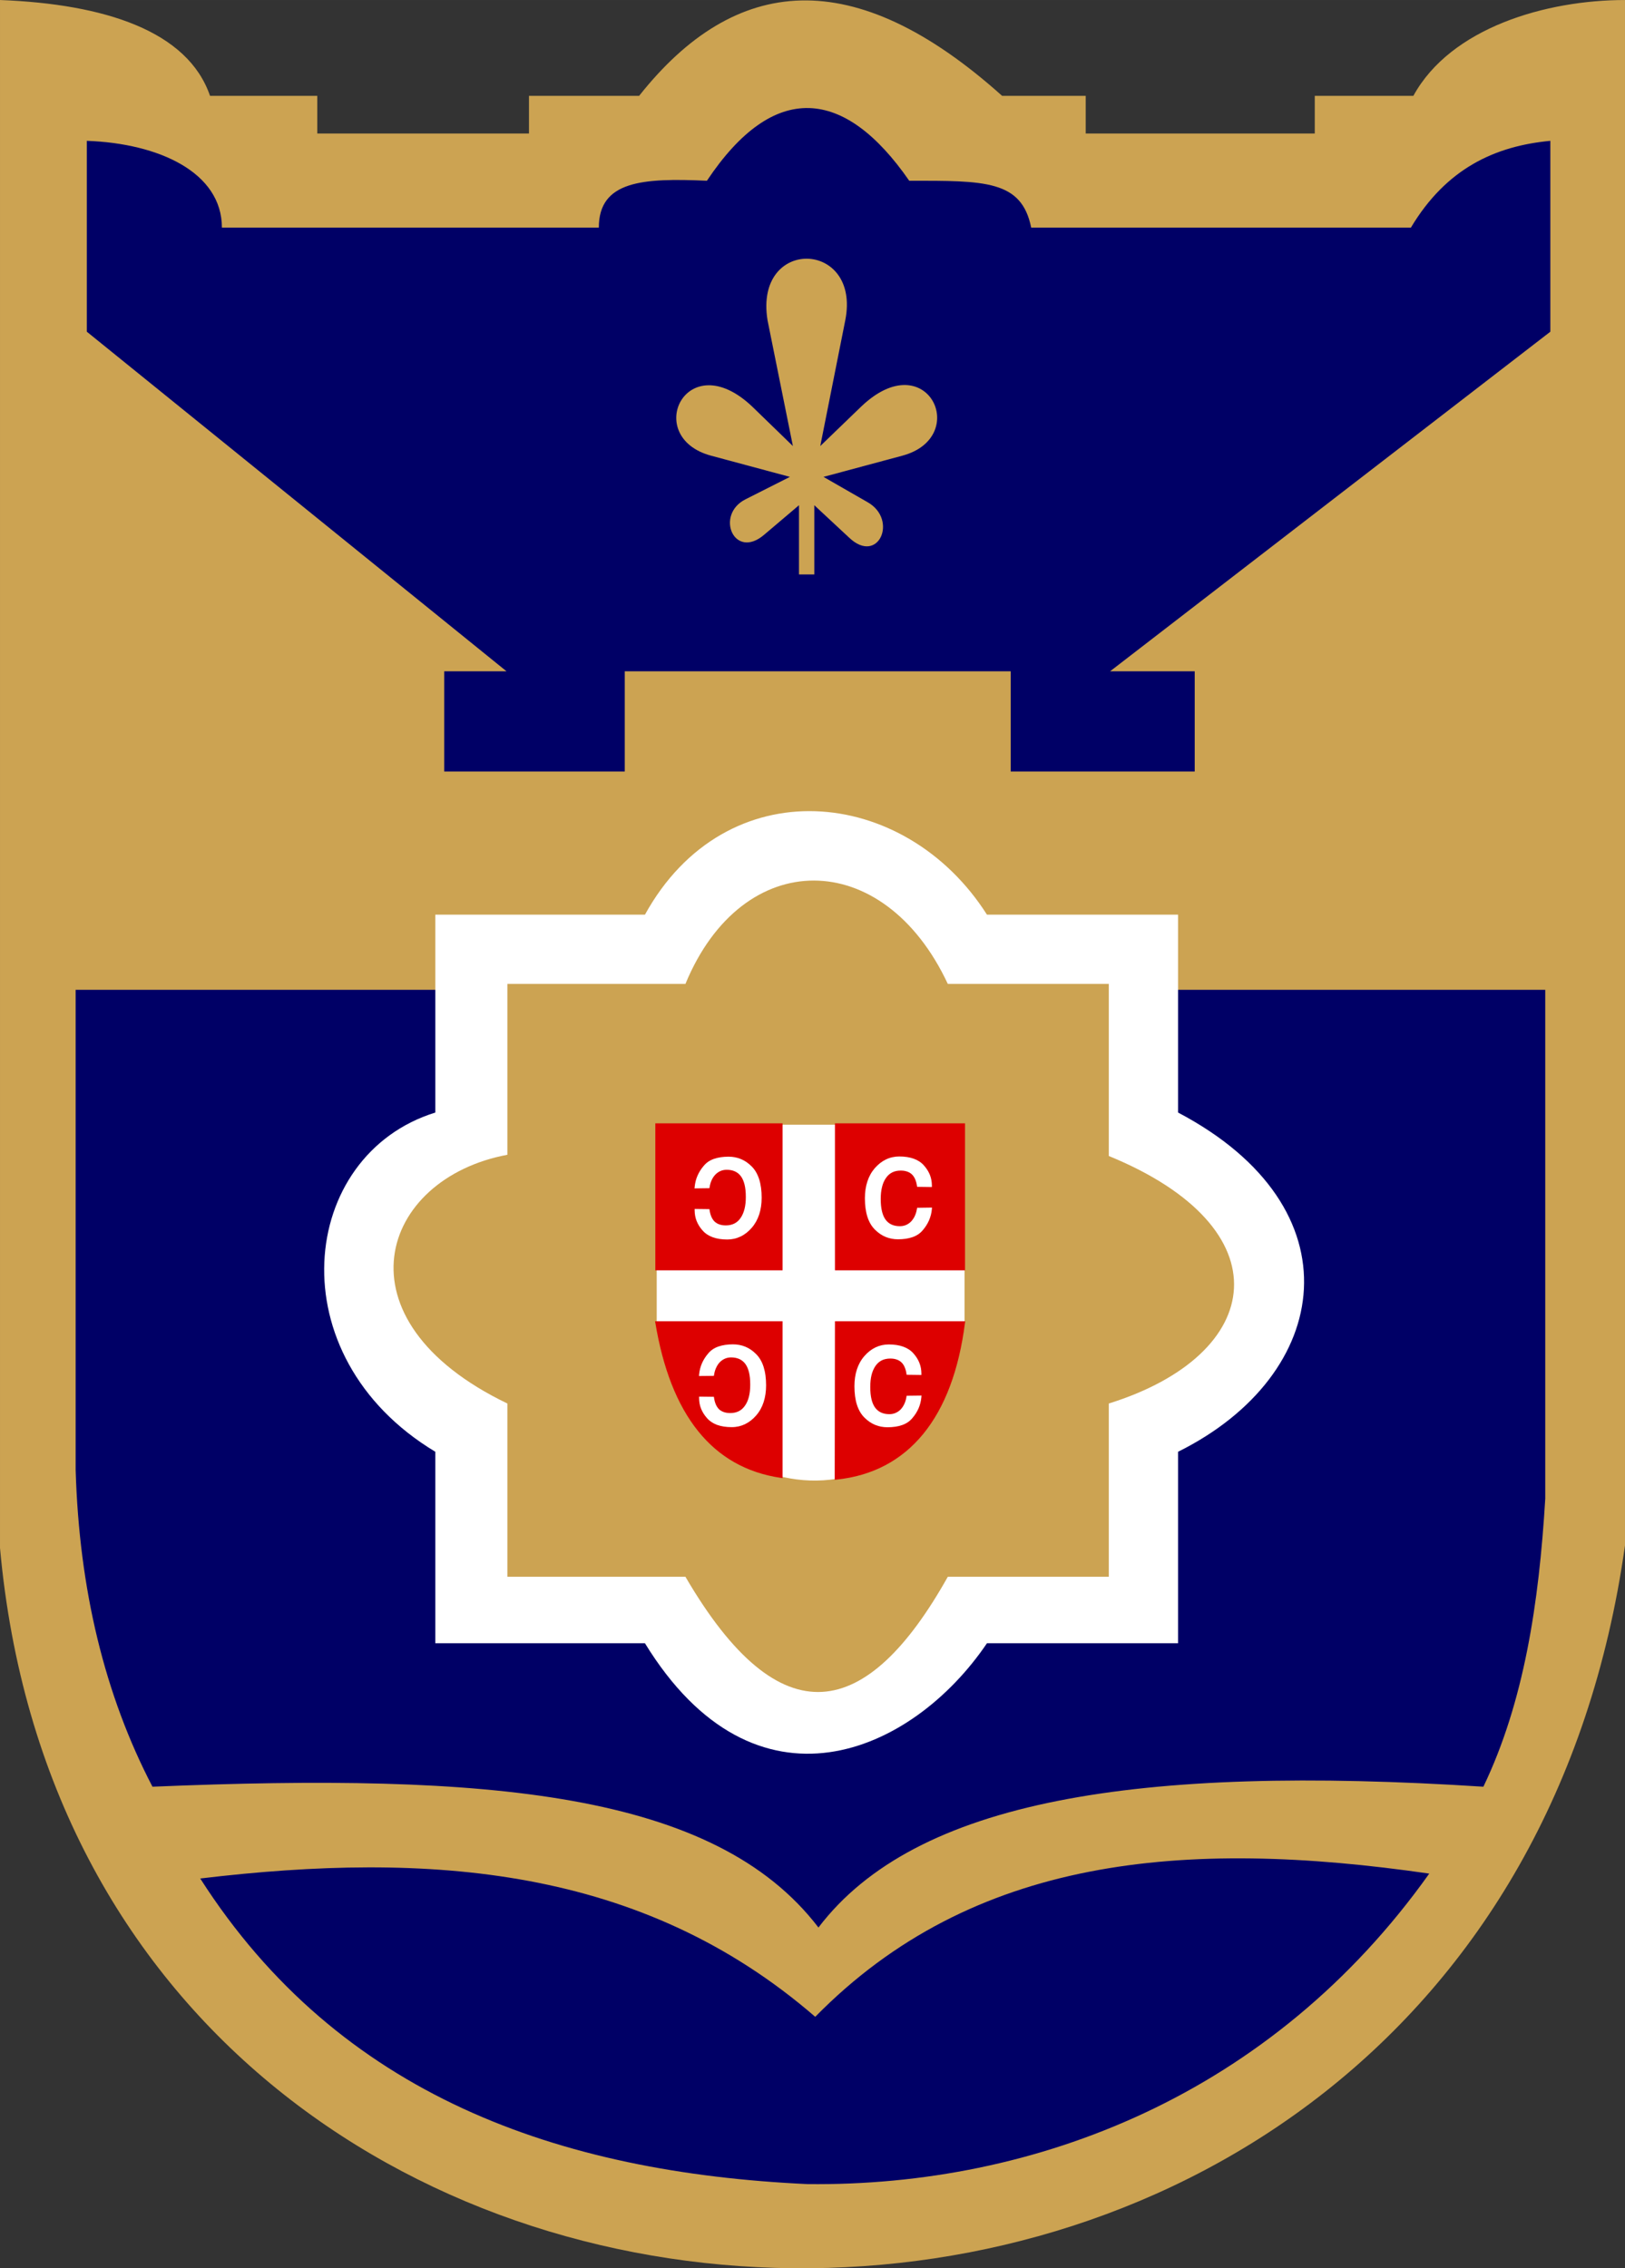
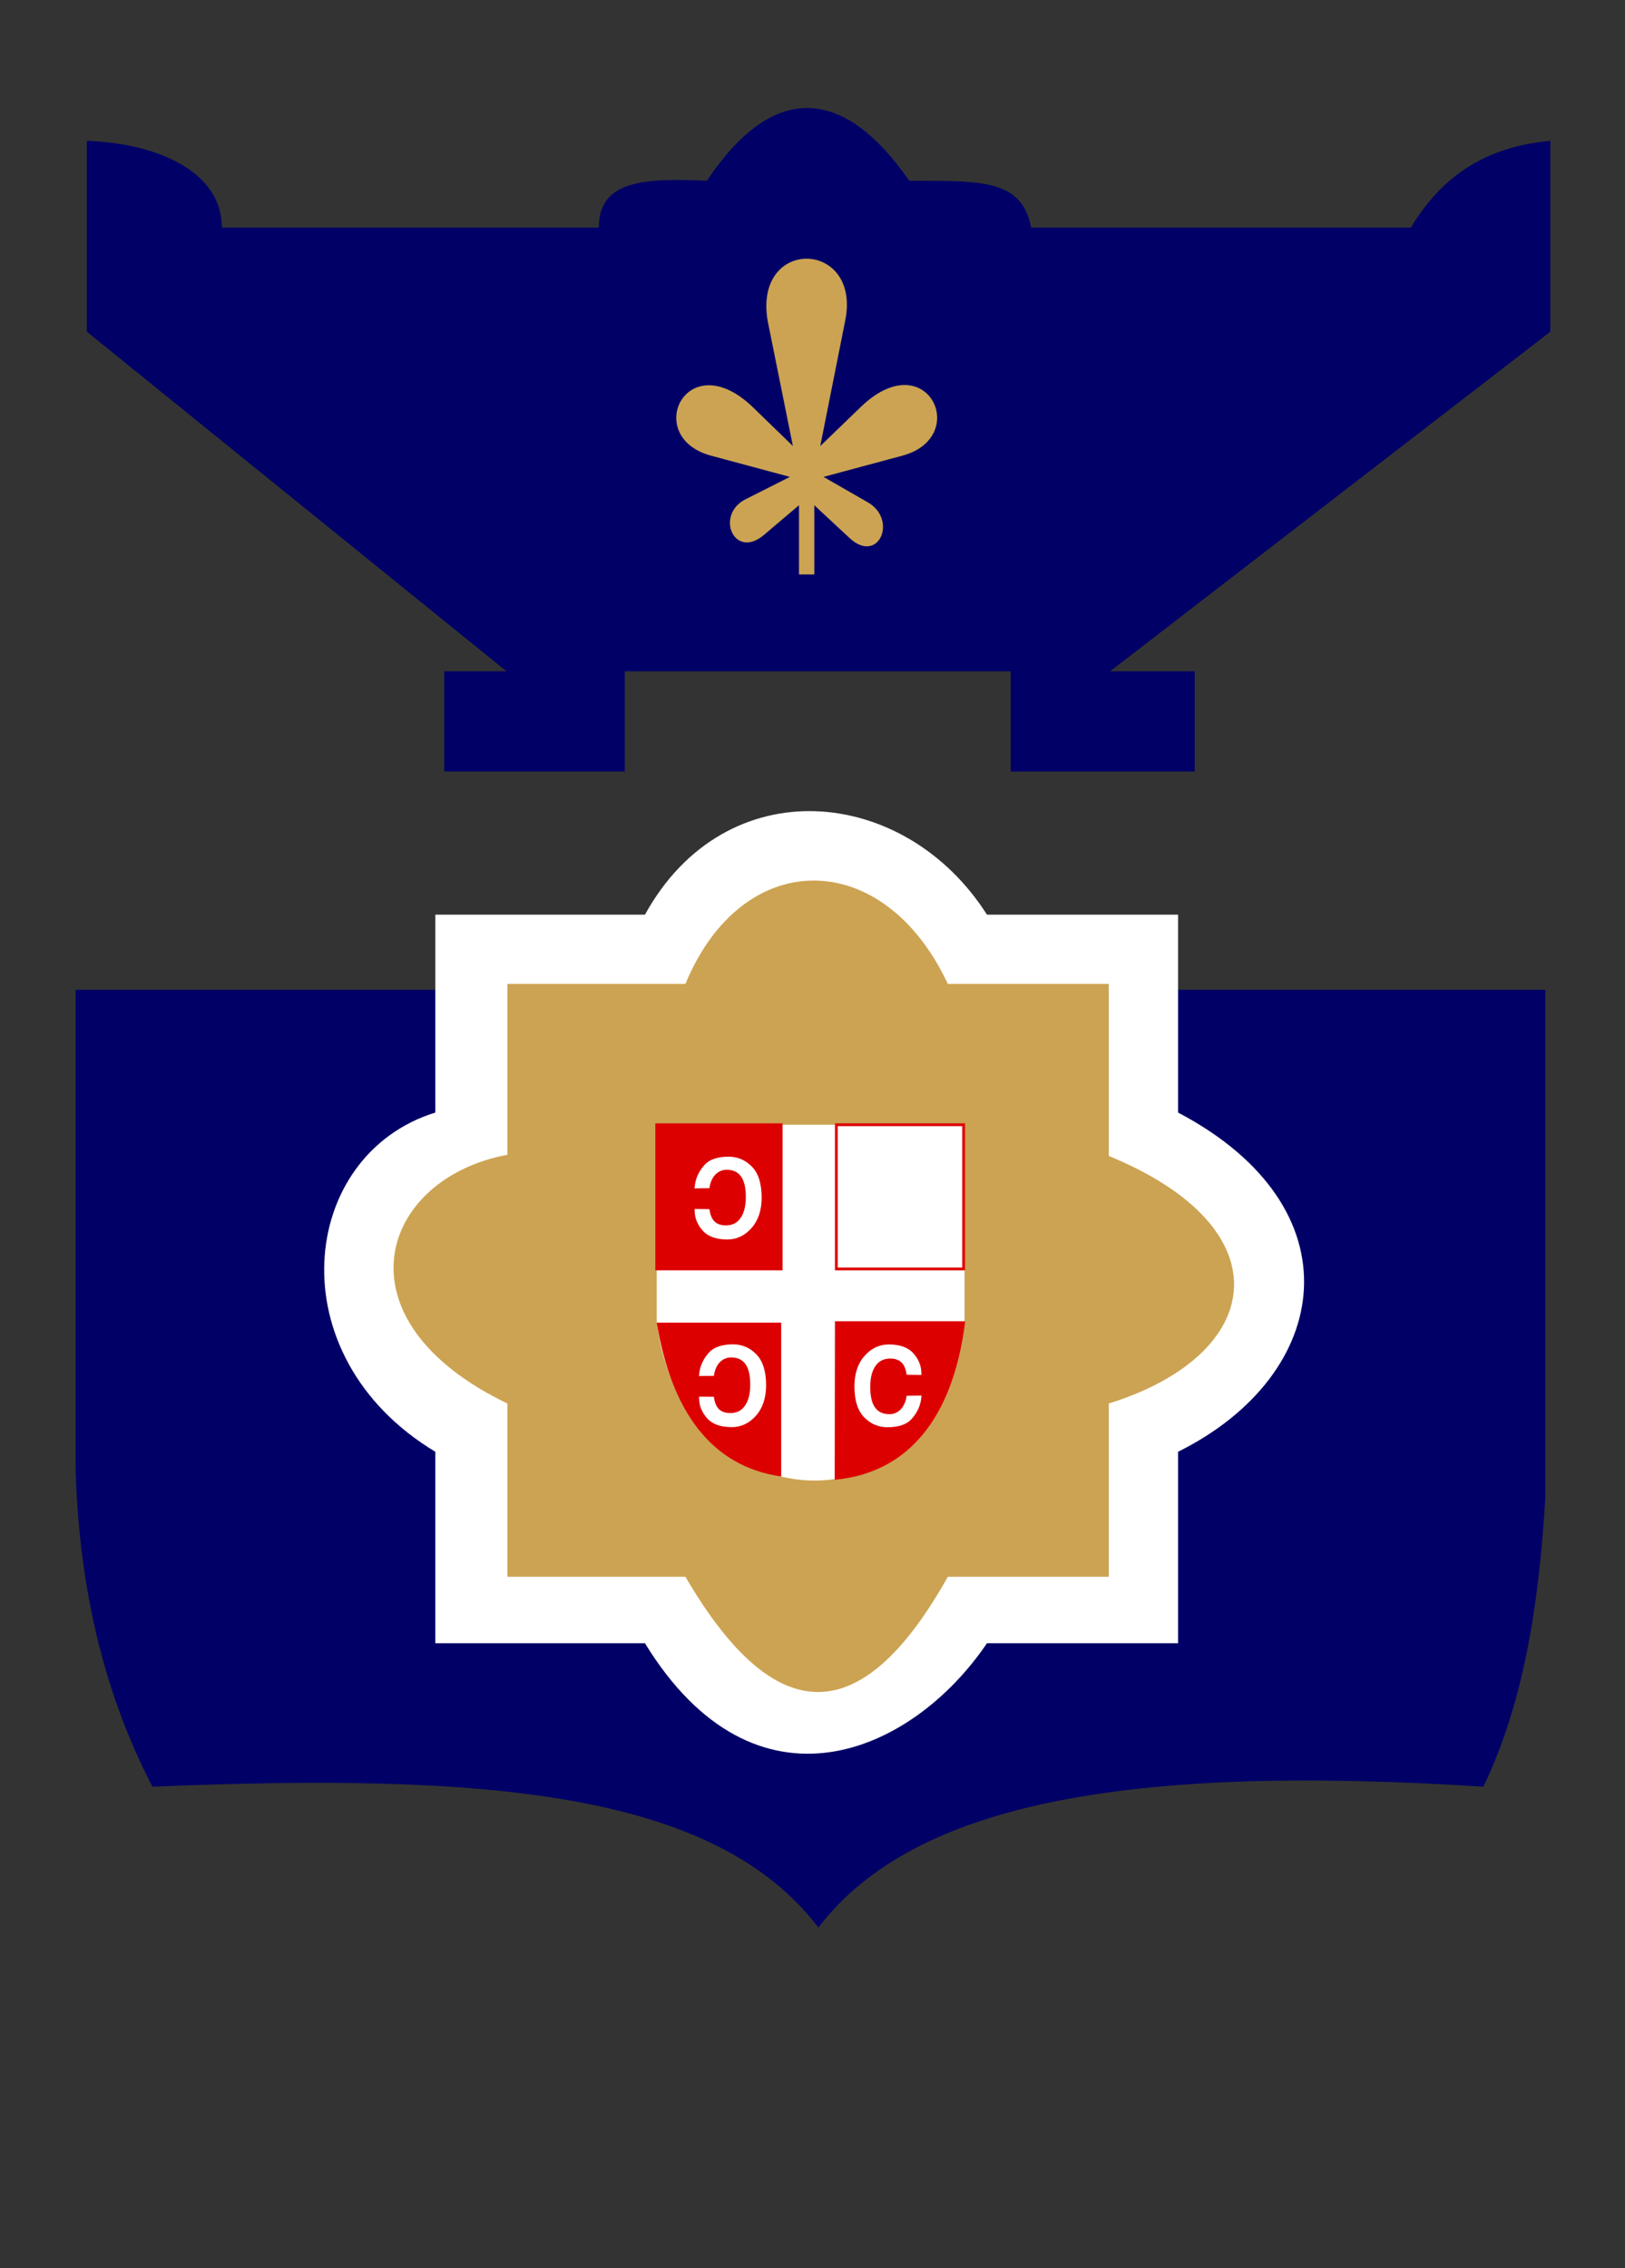
<svg xmlns="http://www.w3.org/2000/svg" xml:space="preserve" width="430px" height="600px" style="shape-rendering:geometricPrecision; text-rendering:geometricPrecision; image-rendering:optimizeQuality; fill-rule:evenodd; clip-rule:evenodd" viewBox="0 0 430 599.995">
  <rect x="0" y="0" width="430" height="599.995" fill="#333333" stroke="none" />
  <defs>
    <style type="text/css">
   
    .fil1 {fill:#000066}
    .fil0 {fill:#CCA352}
    .fil3 {fill:#DD0000}
    .fil2 {fill:white}
    .fil4 {fill:#DD0000;fill-rule:nonzero}
    .fil5 {fill:white;fill-rule:nonzero}
   
  </style>
  </defs>
  <g id="Layer_x0020_1">
-     <path class="fil0" d="M0.002 0c27.652,1.063 49.682,8.166 55.571,25.346l28.389 0 0 9.964 56.015 0 0 -9.964 29.152 0c25.389,-32.057 56.747,-35.211 96.04,0l22.129 0 0 9.964 60.612 0 0 -9.964 26.09 0c9.907,-18.066 35.19,-25.344 55.998,-25.344l0 408.797c-36.513,259.265 -407.455,250.376 -429.995,0.659l0 -409.458z" />
-     <path class="fil1" d="M52.984 496.902c60.841,-7.271 116.773,-3.175 162.741,36.588 41.634,-42.397 97.457,-47.294 162.477,-37.883 -41.724,58.653 -104.341,82.809 -164.503,82.134 -65.759,-3.052 -123.928,-23.348 -160.714,-80.839z" />
    <path class="fil1" d="M20.017 261.823l388.881 0 0 134.603c-1.665,27.713 -5.615,53.775 -16.372,76.195 -91.637,-5.887 -150.288,3.513 -175.951,37.249 -27.491,-35.908 -87.278,-40.965 -176.229,-37.249 -12.628,-24.22 -19.403,-52.153 -20.329,-83.811l0 -126.987z" />
    <path class="fil2" d="M115.192 241.948l55.471 0c21.342,-38.693 68.702,-34.28 90.501,0l50.572 0 0 52.344c47.834,25.165 40.951,69.401 0,89.73l0 50.653 -50.572 0c-19.852,29.312 -61.304,47.558 -90.501,0.002l-55.471 -0.002 0 -50.653c-42.187,-25.372 -36.125,-78.562 0,-89.728l0 -52.346z" />
    <path class="fil0" d="M134.26 260.267l47.114 0c15.099,-36.555 52.441,-36.357 69.43,0l42.602 0 0 45.517c46.67,19.101 41.645,52.478 0,65.473l0 45.831 -42.602 0c-21.338,38.064 -44.246,43.143 -69.43,0l-47.114 0 0 -45.831c-46.176,-22.224 -33.671,-59.511 0,-65.797l0 -45.194z" />
    <path class="fil1" d="M22.977 37.252l0 50.49 111.047 89.823 -16.474 0 0 26.513 47.773 0 0 -26.513 102.127 0 0 26.513 48.69 0 0 -26.513 -22.387 0 116.492 -89.823 0 -50.49c-14.551,1.365 -27.486,7.224 -36.905,22.96l-100.471 0c-2.537,-12.605 -12.331,-12.404 -32.275,-12.404 -17.088,-24.685 -35.799,-26.587 -53.534,0 -16.968,-0.754 -28.602,0 -28.602,12.404l-99.739 0c0,-14.596 -16.613,-22.285 -35.742,-22.96z" />
    <path class="fil2" d="M173.78 297.514l81.453 0 0 51.992c-6.624,58.634 -75.276,53.669 -81.453,0l0 -51.992z" />
    <path class="fil3" d="M173.78 349.87l32.931 0 0 40.703c-18.822,-2.759 -29.1,-17.639 -32.931,-40.703z" />
-     <path class="fil4" d="M173.777 349.501l32.934 0 0.366 0 0 0.366 0 40.705 0 0.425 -0.42 -0.064c-9.243,-1.356 -16.453,-5.605 -21.862,-12.293 -5.7,-7.049 -9.402,-16.8 -11.379,-28.715l-0.069 -0.425 0.43 0zm32.565 0.735l-32.133 0c1.975,11.598 5.605,21.087 11.154,27.947 5.211,6.439 12.13,10.573 20.979,11.964l0 -39.912z" />
    <path class="fil3" d="M221.307 349.87l33.68 0c-3.12,24.406 -14.409,39.172 -33.744,41.161l0.064 -41.161z" />
    <path class="fil4" d="M221.307 349.501l33.68 0 0.416 0 -0.052 0.413c-1.587,12.416 -5.284,22.365 -11.072,29.421 -5.672,6.917 -13.344,11.067 -22.998,12.059l-0.404 0.043 0 -0.406 0.064 -41.164 0 -0.366 0.366 0zm33.264 0.735l-32.898 0 -0.064 40.389c9.257,-1.044 16.635,-5.083 22.101,-11.752 5.639,-6.876 9.265,-16.554 10.861,-28.637z" />
    <polygon class="fil3" points="173.78,297.514 206.711,297.514 206.711,335.656 173.78,335.656 " />
    <path class="fil4" d="M173.777 297.148l32.934 0 0.366 0 0 0.366 0 38.145 0 0.366 -0.366 0 -32.934 0 -0.366 0 0 -0.366 0 -38.145 0 -0.366 0.366 0zm32.565 0.735l-32.197 0 0 37.41 32.197 0 0 -37.41z" />
-     <polygon class="fil3" points="221.307,297.514 254.987,297.514 254.987,335.656 221.307,335.656 " />
    <path class="fil4" d="M221.307 297.148l33.68 0 0.369 0 0 0.366 0 38.145 0 0.366 -0.369 0 -33.68 0 -0.366 0 0 -0.366 0 -38.145 0 -0.366 0.366 0zm33.314 0.735l-32.948 0 0 37.41 32.948 0 0 -37.41z" />
    <path class="fil2" d="M246.226 319.804c-0.102,1.028 -0.343,1.982 -0.73,2.865 -0.387,0.879 -0.912,1.706 -1.569,2.478 -0.645,0.794 -1.5,1.375 -2.561,1.748 -1.068,0.373 -2.317,0.56 -3.754,0.56 -1.098,0 -2.14,-0.206 -3.113,-0.595 -0.98,-0.404 -1.885,-1.025 -2.733,-1.869 -0.846,-0.85 -1.479,-1.932 -1.899,-3.267 -0.423,-1.335 -0.638,-2.92 -0.638,-4.762 0,-1.587 0.213,-3.026 0.638,-4.323 0.42,-1.294 1.054,-2.428 1.899,-3.402 0.848,-0.973 1.793,-1.71 2.83,-2.209 1.035,-0.501 2.157,-0.751 3.366,-0.751 1.434,0 2.672,0.191 3.73,0.576 1.049,0.383 1.894,0.947 2.532,1.694 0.671,0.744 1.167,1.535 1.507,2.383 0.328,0.846 0.494,1.741 0.494,2.691l-3.224 -0.04c-0.104,-0.669 -0.272,-1.273 -0.503,-1.805 -0.231,-0.543 -0.541,-1.006 -0.928,-1.382 -0.38,-0.366 -0.841,-0.64 -1.375,-0.827 -0.546,-0.198 -1.16,-0.293 -1.85,-0.293 -0.919,0 -1.746,0.18 -2.445,0.543 -0.699,0.352 -1.302,0.888 -1.786,1.611 -0.491,0.713 -0.846,1.545 -1.075,2.499 -0.234,0.943 -0.347,2.02 -0.347,3.224 0.002,1.306 0.113,2.435 0.347,3.38 0.229,0.947 0.572,1.731 1.032,2.348 0.463,0.612 1.032,1.07 1.713,1.382 0.676,0.305 1.457,0.458 2.331,0.458 0.609,0 1.183,-0.109 1.71,-0.321 0.531,-0.222 1.006,-0.529 1.441,-0.945 0.432,-0.437 0.801,-0.954 1.096,-1.554 0.293,-0.607 0.508,-1.29 0.638,-2.053l3.224 -0.045z" />
    <path class="fil5" d="M246.59 319.837c-0.052,0.539 -0.142,1.056 -0.265,1.545l-0.002 0c-0.128,0.496 -0.293,0.978 -0.491,1.434l0 0.002c-0.198,0.451 -0.439,0.898 -0.709,1.323l0 0.002c-0.269,0.425 -0.579,0.841 -0.917,1.24 -0.343,0.42 -0.744,0.787 -1.195,1.096 -0.449,0.305 -0.959,0.562 -1.524,0.761 -0.553,0.194 -1.157,0.338 -1.805,0.437 -0.647,0.094 -1.344,0.142 -2.069,0.142 -0.569,0 -1.127,-0.054 -1.665,-0.154 -0.546,-0.104 -1.075,-0.262 -1.583,-0.465l-0.002 -0.002c-0.517,-0.21 -1.013,-0.482 -1.486,-0.806 -0.468,-0.319 -0.926,-0.702 -1.37,-1.141l-0.002 -0.002c-0.442,-0.449 -0.834,-0.959 -1.165,-1.526 -0.328,-0.565 -0.605,-1.195 -0.822,-1.887 -0.215,-0.68 -0.38,-1.434 -0.489,-2.261 -0.109,-0.815 -0.165,-1.687 -0.165,-2.61 0,-0.808 0.057,-1.585 0.165,-2.327 0.106,-0.742 0.272,-1.45 0.491,-2.114 0.215,-0.666 0.491,-1.297 0.817,-1.883 0.324,-0.583 0.711,-1.134 1.15,-1.642l0 -0.002c0.437,-0.498 0.905,-0.945 1.394,-1.328 0.496,-0.385 1.016,-0.711 1.554,-0.971l0.002 0c0.539,-0.26 1.108,-0.458 1.698,-0.588 0.588,-0.13 1.2,-0.198 1.828,-0.198 0.73,0 1.417,0.05 2.06,0.149 0.643,0.099 1.243,0.248 1.793,0.451 0.555,0.201 1.058,0.454 1.5,0.749 0.444,0.298 0.841,0.645 1.179,1.042l0.002 -0.002c0.345,0.385 0.65,0.789 0.914,1.205 0.26,0.418 0.482,0.85 0.659,1.29l0.002 0.005c0.17,0.439 0.302,0.9 0.387,1.372 0.087,0.472 0.132,0.957 0.132,1.45l0 0.371 -0.373 -0.005 -3.224 -0.043 -0.312 -0.005 -0.045 -0.307c-0.05,-0.321 -0.116,-0.626 -0.191,-0.902 -0.078,-0.279 -0.175,-0.553 -0.286,-0.81l0 -0.002c-0.106,-0.246 -0.234,-0.477 -0.376,-0.692 -0.139,-0.21 -0.3,-0.404 -0.468,-0.567l0 0c-0.175,-0.163 -0.364,-0.309 -0.565,-0.432 -0.208,-0.123 -0.437,-0.229 -0.68,-0.314l-0.002 0c-0.248,-0.09 -0.522,-0.161 -0.806,-0.206 -0.283,-0.043 -0.595,-0.066 -0.921,-0.066 -0.437,0 -0.853,0.043 -1.231,0.125 -0.378,0.085 -0.732,0.21 -1.046,0.373l-0.002 0.005c-0.321,0.161 -0.624,0.369 -0.898,0.617 -0.272,0.246 -0.524,0.539 -0.749,0.874l-0.005 0.002c-0.229,0.335 -0.432,0.702 -0.6,1.096 -0.17,0.397 -0.312,0.827 -0.418,1.278l0 0.002c-0.113,0.456 -0.198,0.95 -0.255,1.467 -0.054,0.517 -0.083,1.077 -0.083,1.672 0,0.65 0.028,1.247 0.083,1.788 0.057,0.543 0.142,1.051 0.255,1.505l0 0.002c0.106,0.454 0.246,0.867 0.409,1.238 0.158,0.364 0.35,0.694 0.562,0.976 0.213,0.279 0.449,0.527 0.711,0.739l0 0c0.257,0.21 0.548,0.387 0.86,0.529 0.305,0.137 0.645,0.243 1.009,0.317 0.361,0.071 0.756,0.106 1.167,0.106 0.283,0 0.56,-0.024 0.82,-0.073 0.262,-0.05 0.517,-0.125 0.758,-0.22 0.239,-0.099 0.475,-0.222 0.69,-0.366 0.217,-0.139 0.43,-0.309 0.631,-0.503l0 0.002c0.196,-0.201 0.385,-0.425 0.557,-0.666 0.17,-0.241 0.328,-0.506 0.465,-0.784 0.137,-0.286 0.26,-0.598 0.361,-0.928 0.099,-0.321 0.182,-0.666 0.243,-1.028l0.05 -0.298 0.307 -0.005 3.224 -0.047 0.409 -0.005 -0.04 0.404zm-0.973 1.365l-0.002 0c0.085,-0.335 0.151,-0.678 0.203,-1.03l-2.509 0.035c-0.059,0.286 -0.13,0.56 -0.21,0.824l0 0.002c-0.111,0.354 -0.248,0.699 -0.402,1.025l-0.002 0c-0.156,0.319 -0.338,0.617 -0.527,0.888l-0.002 0.005c-0.196,0.272 -0.409,0.529 -0.64,0.761l-0.005 0.007c-0.229,0.222 -0.48,0.418 -0.737,0.588 -0.257,0.168 -0.529,0.312 -0.817,0.43l-0.002 0c-0.283,0.116 -0.586,0.206 -0.895,0.262 -0.307,0.057 -0.628,0.087 -0.954,0.087 -0.461,0 -0.9,-0.043 -1.309,-0.12l-0.002 0c-0.409,-0.083 -0.801,-0.206 -1.167,-0.371l-0.002 0c-0.364,-0.165 -0.704,-0.378 -1.013,-0.628l-0.002 0c-0.302,-0.246 -0.583,-0.536 -0.834,-0.867l-0.002 -0.002c-0.248,-0.328 -0.468,-0.706 -0.647,-1.117l0 -0.002c-0.177,-0.406 -0.328,-0.862 -0.449,-1.356 -0.12,-0.487 -0.21,-1.028 -0.272,-1.606l0 -0.002c-0.059,-0.586 -0.09,-1.207 -0.09,-1.861 0,-0.607 0.031,-1.191 0.09,-1.75 0.061,-0.553 0.151,-1.077 0.272,-1.564 0.118,-0.494 0.272,-0.961 0.456,-1.394 0.187,-0.437 0.413,-0.843 0.669,-1.219 0.255,-0.38 0.548,-0.72 0.867,-1.006 0.324,-0.291 0.678,-0.536 1.058,-0.728l0 0c0.378,-0.196 0.789,-0.343 1.221,-0.439 0.439,-0.094 0.907,-0.146 1.389,-0.146 0.359,0 0.709,0.028 1.035,0.078 0.328,0.052 0.645,0.132 0.938,0.239 0.288,0.099 0.562,0.229 0.815,0.38 0.253,0.151 0.484,0.331 0.69,0.524l0.005 0.007c0.21,0.206 0.402,0.437 0.569,0.685 0.165,0.246 0.314,0.517 0.439,0.81 0.118,0.279 0.227,0.583 0.317,0.905l0 0.002c0.059,0.22 0.113,0.449 0.158,0.68l2.542 0.035c-0.019,-0.328 -0.054,-0.643 -0.111,-0.952 -0.078,-0.416 -0.194,-0.831 -0.35,-1.233 -0.163,-0.404 -0.366,-0.801 -0.6,-1.174 -0.234,-0.373 -0.517,-0.746 -0.839,-1.103l-0.005 -0.007c-0.293,-0.343 -0.643,-0.65 -1.037,-0.914 -0.399,-0.267 -0.85,-0.491 -1.344,-0.673l-0.002 0c-0.503,-0.182 -1.056,-0.321 -1.651,-0.413 -0.598,-0.092 -1.252,-0.139 -1.949,-0.139 -0.583,0 -1.143,0.061 -1.67,0.18 -0.534,0.116 -1.046,0.298 -1.54,0.534 -0.496,0.239 -0.973,0.539 -1.422,0.888 -0.449,0.352 -0.883,0.765 -1.292,1.233 -0.402,0.463 -0.758,0.973 -1.063,1.519 -0.305,0.543 -0.56,1.134 -0.761,1.753l0 0.002c-0.208,0.631 -0.364,1.297 -0.465,1.991 -0.104,0.699 -0.156,1.441 -0.156,2.22 0,0.909 0.054,1.753 0.156,2.516 0.102,0.763 0.26,1.479 0.465,2.133l0 0.002c0.203,0.643 0.456,1.226 0.756,1.741 0.298,0.513 0.654,0.973 1.049,1.377l0.005 0.002c0.399,0.399 0.824,0.751 1.264,1.051 0.435,0.295 0.886,0.543 1.346,0.735 0.463,0.184 0.95,0.328 1.446,0.423 0.491,0.092 1.004,0.142 1.531,0.142 0.702,0 1.358,-0.045 1.961,-0.135 0.6,-0.087 1.165,-0.224 1.67,-0.402 0.498,-0.175 0.954,-0.404 1.354,-0.678 0.397,-0.269 0.749,-0.591 1.044,-0.957l0.005 -0.007c0.314,-0.371 0.602,-0.758 0.857,-1.16 0.25,-0.392 0.472,-0.808 0.657,-1.228 0.187,-0.42 0.34,-0.865 0.456,-1.318z" />
    <path class="fil2" d="M243.453 369.525c-0.099,1.028 -0.34,1.98 -0.723,2.863 -0.39,0.883 -0.912,1.715 -1.578,2.483 -0.643,0.794 -1.498,1.375 -2.561,1.743 -1.061,0.373 -2.315,0.56 -3.751,0.56 -1.101,0 -2.138,-0.198 -3.111,-0.595 -0.978,-0.394 -1.89,-1.016 -2.731,-1.864 -0.85,-0.843 -1.481,-1.932 -1.902,-3.267 -0.425,-1.33 -0.633,-2.92 -0.633,-4.765 0,-1.587 0.208,-3.028 0.633,-4.323 0.42,-1.292 1.051,-2.428 1.902,-3.402 0.841,-0.976 1.791,-1.71 2.83,-2.211 1.032,-0.494 2.157,-0.746 3.359,-0.746 1.434,0 2.679,0.194 3.732,0.579 1.051,0.383 1.899,0.943 2.537,1.689 0.664,0.744 1.165,1.538 1.495,2.383 0.338,0.843 0.501,1.741 0.501,2.691l-3.227 -0.043c-0.099,-0.666 -0.269,-1.266 -0.501,-1.802 -0.227,-0.541 -0.543,-1.002 -0.924,-1.382 -0.38,-0.357 -0.839,-0.638 -1.382,-0.829 -0.541,-0.196 -1.155,-0.288 -1.84,-0.288 -0.928,0 -1.748,0.18 -2.445,0.536 -0.706,0.357 -1.306,0.9 -1.793,1.611 -0.484,0.723 -0.846,1.557 -1.077,2.499 -0.227,0.952 -0.343,2.027 -0.343,3.231 0,1.306 0.116,2.431 0.343,3.38 0.231,0.943 0.581,1.727 1.039,2.346 0.463,0.609 1.03,1.077 1.715,1.382 0.673,0.305 1.45,0.461 2.324,0.461 0.617,0 1.188,-0.111 1.71,-0.326 0.527,-0.217 1.006,-0.531 1.448,-0.94 0.43,-0.435 0.798,-0.957 1.091,-1.561 0.293,-0.598 0.51,-1.283 0.633,-2.053l3.227 -0.04z" />
    <path class="fil5" d="M243.814 369.561c-0.05,0.536 -0.139,1.051 -0.262,1.54l0 0c-0.123,0.484 -0.286,0.966 -0.487,1.431l0 0.005c-0.206,0.463 -0.446,0.919 -0.72,1.349l0 0c-0.269,0.42 -0.574,0.831 -0.907,1.217l-0.009 0.009c-0.343,0.416 -0.742,0.784 -1.193,1.091 -0.449,0.307 -0.959,0.56 -1.521,0.756 -0.553,0.194 -1.157,0.343 -1.805,0.437 -0.643,0.094 -1.339,0.144 -2.067,0.144 -0.572,0 -1.134,-0.052 -1.675,-0.156 -0.541,-0.102 -1.065,-0.257 -1.576,-0.465 -0.51,-0.206 -1.009,-0.475 -1.486,-0.801 -0.472,-0.319 -0.928,-0.702 -1.368,-1.146l-0.002 0c-0.446,-0.444 -0.834,-0.952 -1.167,-1.521 -0.328,-0.569 -0.605,-1.205 -0.822,-1.894l0.002 0c-0.22,-0.68 -0.383,-1.434 -0.489,-2.251 -0.109,-0.817 -0.161,-1.696 -0.161,-2.622 0,-0.806 0.052,-1.583 0.161,-2.327 0.109,-0.742 0.269,-1.448 0.489,-2.112 0.217,-0.669 0.491,-1.299 0.817,-1.883 0.326,-0.583 0.711,-1.134 1.153,-1.642 0.437,-0.506 0.902,-0.95 1.389,-1.33 0.494,-0.383 1.018,-0.711 1.559,-0.971 0.539,-0.257 1.108,-0.456 1.696,-0.588l0.002 0c0.588,-0.13 1.2,-0.196 1.821,-0.196 0.73,0 1.417,0.052 2.062,0.149 0.643,0.099 1.245,0.25 1.798,0.451 0.553,0.203 1.056,0.454 1.5,0.749 0.446,0.295 0.843,0.647 1.183,1.044l0 -0.002c0.343,0.385 0.65,0.789 0.909,1.205 0.26,0.418 0.482,0.848 0.652,1.29 0.177,0.437 0.312,0.9 0.397,1.372 0.085,0.472 0.13,0.959 0.13,1.45l0 0.371 -0.373 -0.007 -3.224 -0.04 -0.312 -0.005 -0.045 -0.307c-0.045,-0.317 -0.113,-0.621 -0.189,-0.898 -0.078,-0.286 -0.175,-0.557 -0.286,-0.813l-0.002 -0.005c-0.099,-0.239 -0.224,-0.47 -0.364,-0.68 -0.142,-0.213 -0.307,-0.409 -0.482,-0.583 -0.168,-0.158 -0.357,-0.3 -0.56,-0.423 -0.206,-0.123 -0.432,-0.234 -0.683,-0.321l-0.005 0c-0.243,-0.09 -0.513,-0.158 -0.798,-0.201 -0.283,-0.045 -0.591,-0.066 -0.917,-0.066 -0.437,0 -0.85,0.045 -1.231,0.128 -0.38,0.08 -0.732,0.206 -1.046,0.366l-0.002 0.002c-0.319,0.163 -0.624,0.371 -0.898,0.617l0 0.002c-0.276,0.25 -0.534,0.543 -0.756,0.872 -0.229,0.343 -0.435,0.718 -0.605,1.115 -0.17,0.397 -0.312,0.824 -0.42,1.266 -0.109,0.458 -0.194,0.95 -0.25,1.472 -0.054,0.517 -0.083,1.075 -0.083,1.672 0,0.652 0.028,1.247 0.083,1.788 0.057,0.543 0.142,1.049 0.25,1.507 0.109,0.442 0.246,0.853 0.409,1.224 0.165,0.371 0.357,0.704 0.569,0.99 0.213,0.281 0.451,0.531 0.711,0.742l0.002 0c0.26,0.21 0.548,0.387 0.855,0.527 0.309,0.137 0.65,0.243 1.013,0.317 0.361,0.071 0.751,0.109 1.162,0.109 0.281,0 0.557,-0.026 0.817,-0.076l0.005 0c0.26,-0.05 0.513,-0.128 0.746,-0.222l0.002 -0.002c0.248,-0.102 0.482,-0.224 0.697,-0.364 0.217,-0.142 0.43,-0.307 0.633,-0.494l0.009 -0.009c0.196,-0.201 0.385,-0.423 0.55,-0.666l0.002 0c0.165,-0.236 0.319,-0.501 0.458,-0.787 0.139,-0.288 0.265,-0.6 0.364,-0.926 0.097,-0.317 0.18,-0.661 0.236,-1.028l0.047 -0.302 0.309 -0.005 3.224 -0.038 0.406 -0.005 -0.038 0.404zm-0.971 1.361c0.08,-0.333 0.151,-0.678 0.198,-1.025l-2.506 0.031c-0.059,0.283 -0.128,0.562 -0.206,0.822l0 0.002c-0.113,0.364 -0.253,0.711 -0.406,1.028 -0.149,0.309 -0.326,0.607 -0.517,0.881 -0.194,0.281 -0.411,0.543 -0.645,0.777l-0.009 0.009c-0.231,0.215 -0.484,0.411 -0.742,0.581l-0.002 0c-0.265,0.172 -0.541,0.319 -0.817,0.432l0 -0.002c-0.281,0.116 -0.581,0.208 -0.888,0.265 -0.305,0.059 -0.631,0.09 -0.959,0.09 -0.458,0 -0.895,-0.043 -1.304,-0.12 -0.411,-0.08 -0.806,-0.208 -1.169,-0.373 -0.369,-0.163 -0.713,-0.376 -1.02,-0.624 -0.305,-0.248 -0.591,-0.543 -0.836,-0.872l-0.002 -0.002c-0.246,-0.331 -0.465,-0.711 -0.65,-1.129 -0.18,-0.404 -0.331,-0.855 -0.449,-1.349 -0.118,-0.489 -0.21,-1.025 -0.269,-1.604l0 -0.002c-0.059,-0.583 -0.087,-1.205 -0.087,-1.859 0,-0.605 0.028,-1.191 0.087,-1.75 0.059,-0.548 0.151,-1.07 0.269,-1.564l0 0c0.118,-0.494 0.274,-0.959 0.456,-1.384 0.189,-0.439 0.413,-0.853 0.669,-1.233l0.002 -0.002c0.26,-0.383 0.553,-0.72 0.872,-1.009l0.002 0.002c0.321,-0.291 0.676,-0.536 1.056,-0.728 0.38,-0.191 0.791,-0.34 1.224,-0.435 0.432,-0.094 0.898,-0.142 1.387,-0.142 0.357,0 0.702,0.026 1.028,0.076l0.005 0c0.328,0.05 0.643,0.13 0.935,0.236 0.293,0.104 0.565,0.234 0.813,0.383 0.253,0.154 0.484,0.331 0.692,0.524l0.007 0.007c0.21,0.208 0.404,0.439 0.574,0.694 0.158,0.239 0.305,0.508 0.428,0.798 0.123,0.283 0.231,0.588 0.319,0.909 0.061,0.22 0.113,0.446 0.158,0.678l2.539 0.033c-0.017,-0.324 -0.054,-0.643 -0.109,-0.95 -0.078,-0.423 -0.196,-0.839 -0.357,-1.235l-0.002 -0.002c-0.156,-0.399 -0.357,-0.791 -0.591,-1.165l-0.002 -0.002c-0.234,-0.378 -0.515,-0.746 -0.834,-1.103l-0.002 -0.007c-0.298,-0.347 -0.645,-0.654 -1.039,-0.914l-0.002 0c-0.399,-0.269 -0.848,-0.491 -1.342,-0.671 -0.501,-0.182 -1.058,-0.324 -1.656,-0.416 -0.598,-0.09 -1.252,-0.139 -1.954,-0.139 -0.576,0 -1.134,0.061 -1.663,0.177 -0.529,0.118 -1.046,0.298 -1.538,0.536l-0.002 0c-0.494,0.236 -0.976,0.536 -1.424,0.886 -0.454,0.352 -0.886,0.765 -1.287,1.231 -0.404,0.465 -0.761,0.976 -1.065,1.521 -0.302,0.543 -0.56,1.131 -0.761,1.753l0 0.002c-0.208,0.628 -0.364,1.297 -0.463,1.989l0 0.002c-0.099,0.697 -0.151,1.439 -0.151,2.218 0,0.914 0.052,1.76 0.151,2.528 0.102,0.77 0.255,1.481 0.463,2.126l0 0.002c0.203,0.643 0.458,1.228 0.756,1.746 0.3,0.513 0.652,0.976 1.051,1.37l0.002 0.002c0.402,0.404 0.827,0.761 1.261,1.056l0.002 0c0.432,0.295 0.886,0.541 1.349,0.728l0.002 0c0.458,0.187 0.94,0.331 1.436,0.425 0.494,0.094 1.009,0.142 1.535,0.142 0.704,0 1.361,-0.047 1.961,-0.135 0.602,-0.087 1.16,-0.224 1.668,-0.404 0.498,-0.175 0.952,-0.399 1.351,-0.671l0.002 0c0.394,-0.269 0.746,-0.591 1.044,-0.959l0.007 -0.009c0.319,-0.364 0.602,-0.749 0.853,-1.139l-0.002 0c0.257,-0.404 0.482,-0.824 0.669,-1.252l0.002 0c0.177,-0.413 0.328,-0.857 0.446,-1.318z" />
    <path class="fil2" d="M184.18 313.978c0.104,-1.028 0.35,-1.982 0.737,-2.865 0.383,-0.879 0.902,-1.706 1.573,-2.48 0.638,-0.791 1.493,-1.37 2.556,-1.748 1.061,-0.369 2.313,-0.553 3.751,-0.553 1.101,0 2.143,0.196 3.116,0.595 0.971,0.397 1.88,1.016 2.731,1.866 0.846,0.836 1.474,1.928 1.902,3.265 0.42,1.33 0.635,2.922 0.635,4.762 0,1.585 -0.215,3.028 -0.635,4.325 -0.428,1.287 -1.056,2.419 -1.902,3.399 -0.85,0.971 -1.788,1.713 -2.828,2.206 -1.037,0.498 -2.164,0.754 -3.366,0.754 -1.434,0 -2.679,-0.194 -3.73,-0.576 -1.049,-0.385 -1.899,-0.95 -2.537,-1.691 -0.669,-0.749 -1.165,-1.538 -1.5,-2.381 -0.333,-0.846 -0.503,-1.748 -0.503,-2.693l3.234 0.038c0.102,0.669 0.267,1.273 0.496,1.809 0.234,0.539 0.539,0.994 0.926,1.377 0.383,0.359 0.846,0.643 1.382,0.829 0.539,0.189 1.157,0.293 1.852,0.293 0.917,0 1.736,-0.184 2.44,-0.546 0.706,-0.359 1.302,-0.895 1.786,-1.611 0.482,-0.713 0.839,-1.547 1.077,-2.499 0.234,-0.945 0.35,-2.022 0.35,-3.227 0,-1.306 -0.116,-2.433 -0.35,-3.38 -0.239,-0.947 -0.574,-1.727 -1.035,-2.341 -0.468,-0.619 -1.037,-1.077 -1.717,-1.387 -0.678,-0.309 -1.457,-0.458 -2.327,-0.458 -0.612,0 -1.186,0.106 -1.708,0.324 -0.527,0.22 -1.006,0.531 -1.436,0.943 -0.446,0.435 -0.813,0.952 -1.108,1.557 -0.293,0.602 -0.503,1.285 -0.628,2.055l-3.234 0.04z" />
    <path class="fil5" d="M183.819 313.943c0.054,-0.529 0.144,-1.044 0.269,-1.54l0 0c0.123,-0.494 0.291,-0.976 0.494,-1.436l0 -0.002c0.198,-0.451 0.432,-0.895 0.706,-1.325 0.269,-0.428 0.581,-0.846 0.924,-1.245l0.002 0.002c0.34,-0.42 0.737,-0.787 1.183,-1.094 0.451,-0.307 0.964,-0.562 1.528,-0.761 0.55,-0.191 1.157,-0.338 1.802,-0.432 0.645,-0.094 1.339,-0.144 2.069,-0.144 0.572,0 1.134,0.052 1.677,0.156l0.002 0c0.539,0.102 1.065,0.257 1.576,0.468 0.51,0.208 1.006,0.475 1.476,0.798 0.475,0.324 0.933,0.706 1.372,1.146l0 0c0.446,0.442 0.836,0.952 1.167,1.521 0.328,0.567 0.605,1.2 0.827,1.892 0.217,0.68 0.38,1.441 0.489,2.258 0.109,0.817 0.165,1.691 0.165,2.615 0,0.806 -0.057,1.58 -0.165,2.322 -0.109,0.742 -0.272,1.448 -0.489,2.114l-0.002 0.002c-0.22,0.666 -0.498,1.297 -0.822,1.88 -0.326,0.583 -0.711,1.134 -1.153,1.646l0 0c-0.439,0.503 -0.905,0.947 -1.389,1.328l-0.002 0c-0.494,0.385 -1.011,0.711 -1.554,0.969 -0.546,0.26 -1.115,0.461 -1.701,0.593l-0.002 0c-0.588,0.13 -1.198,0.198 -1.819,0.198 -0.73,0 -1.422,-0.052 -2.062,-0.149 -0.643,-0.099 -1.245,-0.253 -1.793,-0.451l-0.002 0c-0.55,-0.203 -1.054,-0.458 -1.5,-0.754 -0.444,-0.298 -0.843,-0.647 -1.181,-1.039l-0.002 0c-0.345,-0.385 -0.65,-0.787 -0.909,-1.202 -0.26,-0.413 -0.48,-0.846 -0.657,-1.29l-0.002 0c-0.172,-0.437 -0.307,-0.898 -0.392,-1.372 -0.087,-0.472 -0.135,-0.961 -0.135,-1.453l0 -0.369 0.373 0.005 3.229 0.038 0.309 0.005 0.047 0.305c0.05,0.319 0.116,0.624 0.194,0.914l0 0c0.076,0.281 0.172,0.55 0.281,0.806 0.104,0.243 0.231,0.477 0.373,0.687 0.137,0.206 0.3,0.402 0.475,0.576 0.168,0.158 0.361,0.305 0.567,0.428 0.206,0.123 0.437,0.231 0.678,0.317 0.248,0.087 0.52,0.156 0.808,0.201 0.283,0.04 0.593,0.066 0.921,0.066 0.435,0 0.843,-0.043 1.217,-0.125 0.376,-0.083 0.73,-0.213 1.056,-0.378l0.002 0c0.321,-0.161 0.624,-0.371 0.893,-0.614 0.272,-0.246 0.529,-0.541 0.754,-0.876l0.002 0c0.227,-0.335 0.428,-0.702 0.593,-1.091l0 0c0.172,-0.399 0.319,-0.836 0.432,-1.292 0.111,-0.456 0.198,-0.945 0.253,-1.465 0.057,-0.517 0.085,-1.075 0.085,-1.672 0,-0.652 -0.028,-1.247 -0.085,-1.788l0 -0.002c-0.054,-0.539 -0.142,-1.042 -0.253,-1.502 -0.111,-0.449 -0.253,-0.865 -0.416,-1.235 -0.158,-0.364 -0.35,-0.692 -0.56,-0.976 -0.21,-0.281 -0.454,-0.534 -0.713,-0.744l0 0c-0.257,-0.21 -0.548,-0.385 -0.857,-0.524l-0.002 0c-0.309,-0.142 -0.65,-0.25 -1.011,-0.321 -0.364,-0.071 -0.754,-0.106 -1.162,-0.106 -0.288,0 -0.567,0.026 -0.829,0.076 -0.257,0.047 -0.508,0.123 -0.742,0.22 -0.243,0.102 -0.48,0.224 -0.694,0.366l0 0.002c-0.215,0.142 -0.43,0.312 -0.631,0.503l0 -0.002c-0.203,0.201 -0.394,0.425 -0.565,0.664 -0.168,0.234 -0.324,0.498 -0.463,0.784 -0.137,0.288 -0.262,0.595 -0.359,0.914 -0.097,0.321 -0.18,0.673 -0.241,1.044l-0.047 0.3 -0.309 0.005 -3.229 0.043 -0.409 0.005 0.04 -0.406zm0.978 -1.361c-0.085,0.331 -0.151,0.676 -0.203,1.025l2.511 -0.033c0.059,-0.286 0.13,-0.565 0.21,-0.834 0.111,-0.364 0.246,-0.706 0.399,-1.02 0.151,-0.312 0.331,-0.612 0.527,-0.891l0.002 -0.002c0.196,-0.272 0.413,-0.529 0.65,-0.761l0.005 -0.005c0.227,-0.217 0.475,-0.416 0.732,-0.583l0 0.002c0.262,-0.172 0.539,-0.321 0.817,-0.435 0.283,-0.116 0.581,-0.208 0.886,-0.265 0.309,-0.057 0.633,-0.087 0.964,-0.087 0.458,0 0.893,0.04 1.302,0.12 0.416,0.08 0.808,0.206 1.174,0.373 0.366,0.165 0.706,0.373 1.018,0.624l0 0c0.305,0.246 0.588,0.539 0.839,0.874 0.248,0.331 0.465,0.704 0.645,1.117 0.18,0.406 0.333,0.862 0.454,1.356 0.123,0.489 0.213,1.025 0.272,1.606 0.061,0.583 0.092,1.207 0.092,1.861 0,0.609 -0.031,1.191 -0.092,1.748 -0.057,0.555 -0.149,1.077 -0.272,1.566l0 0.002c-0.123,0.494 -0.281,0.966 -0.468,1.401 -0.189,0.439 -0.411,0.846 -0.659,1.214 -0.255,0.378 -0.548,0.716 -0.869,1.006 -0.319,0.288 -0.676,0.534 -1.054,0.725 -0.378,0.194 -0.791,0.34 -1.233,0.439 -0.435,0.094 -0.895,0.144 -1.375,0.144 -0.357,0 -0.706,-0.028 -1.03,-0.076l-0.002 0c-0.331,-0.052 -0.647,-0.132 -0.94,-0.234 -0.288,-0.102 -0.562,-0.231 -0.81,-0.38 -0.255,-0.151 -0.494,-0.331 -0.702,-0.529l-0.009 -0.007c-0.208,-0.208 -0.399,-0.439 -0.565,-0.687 -0.163,-0.241 -0.309,-0.513 -0.437,-0.803l-0.002 -0.005c-0.116,-0.279 -0.222,-0.581 -0.309,-0.898l-0.002 -0.002c-0.059,-0.22 -0.113,-0.449 -0.158,-0.687l-2.544 -0.031c0.017,0.324 0.052,0.643 0.111,0.95 0.076,0.42 0.198,0.836 0.357,1.235l-0.002 0c0.158,0.399 0.357,0.791 0.595,1.169 0.236,0.373 0.517,0.744 0.841,1.106l0.002 0.007c0.295,0.343 0.645,0.65 1.037,0.909l0.002 0c0.399,0.267 0.85,0.494 1.344,0.676 0.501,0.182 1.054,0.324 1.651,0.413l0.002 0c0.598,0.092 1.252,0.142 1.951,0.142 0.576,0 1.131,-0.064 1.658,-0.18 0.534,-0.12 1.054,-0.302 1.55,-0.541l0.002 0c0.496,-0.236 0.966,-0.529 1.413,-0.881l0 0c0.454,-0.357 0.888,-0.77 1.292,-1.233 0.404,-0.465 0.761,-0.978 1.065,-1.524 0.305,-0.548 0.565,-1.134 0.768,-1.75l0 0c0.206,-0.631 0.359,-1.299 0.463,-1.998 0.102,-0.694 0.154,-1.436 0.154,-2.213 0,-0.909 -0.054,-1.755 -0.154,-2.523 -0.102,-0.765 -0.257,-1.483 -0.463,-2.128 -0.206,-0.64 -0.463,-1.228 -0.763,-1.748 -0.3,-0.515 -0.652,-0.976 -1.049,-1.368l-0.002 -0.002c-0.406,-0.406 -0.831,-0.761 -1.268,-1.058 -0.435,-0.295 -0.883,-0.541 -1.342,-0.728 -0.458,-0.187 -0.94,-0.331 -1.436,-0.425 -0.496,-0.092 -1.011,-0.139 -1.54,-0.139 -0.704,0 -1.358,0.045 -1.963,0.132 -0.602,0.09 -1.16,0.224 -1.668,0.399 -0.496,0.175 -0.952,0.402 -1.354,0.678 -0.397,0.269 -0.749,0.593 -1.039,0.952l-0.007 0.012c-0.321,0.373 -0.609,0.758 -0.86,1.155l-0.002 0.002c-0.248,0.392 -0.468,0.808 -0.654,1.231 -0.184,0.42 -0.335,0.862 -0.454,1.318l0 0.002z" />
    <path class="fil2" d="M185.359 363.62c0.097,-1.025 0.347,-1.98 0.73,-2.861 0.383,-0.883 0.909,-1.713 1.573,-2.483 0.643,-0.794 1.498,-1.375 2.556,-1.743 1.072,-0.376 2.322,-0.562 3.751,-0.562 1.101,0 2.14,0.201 3.116,0.598 0.978,0.402 1.88,1.016 2.728,1.864 0.848,0.841 1.483,1.935 1.904,3.269 0.425,1.325 0.64,2.917 0.64,4.765 0,1.583 -0.215,3.028 -0.64,4.318 -0.42,1.292 -1.056,2.426 -1.904,3.399 -0.848,0.976 -1.781,1.713 -2.825,2.209 -1.035,0.501 -2.157,0.754 -3.366,0.754 -1.434,-0.002 -2.672,-0.194 -3.732,-0.574 -1.046,-0.387 -1.897,-0.954 -2.535,-1.698 -0.661,-0.739 -1.16,-1.533 -1.498,-2.379 -0.335,-0.846 -0.498,-1.741 -0.498,-2.688l3.229 0.038c0.104,0.666 0.265,1.268 0.496,1.805 0.231,0.541 0.543,0.994 0.924,1.389 0.385,0.357 0.857,0.631 1.387,0.822 0.541,0.189 1.16,0.288 1.845,0.288 0.924,0 1.734,-0.177 2.445,-0.536 0.699,-0.361 1.292,-0.9 1.783,-1.618 0.491,-0.716 0.846,-1.55 1.077,-2.499 0.234,-0.945 0.347,-2.022 0.347,-3.229 0,-1.299 -0.113,-2.426 -0.347,-3.38 -0.231,-0.947 -0.581,-1.727 -1.035,-2.341 -0.463,-0.612 -1.035,-1.072 -1.706,-1.384 -0.69,-0.302 -1.462,-0.458 -2.334,-0.458 -0.614,0 -1.186,0.104 -1.713,0.324 -0.522,0.217 -1.002,0.531 -1.443,0.945 -0.435,0.43 -0.798,0.947 -1.091,1.554 -0.298,0.6 -0.506,1.287 -0.635,2.057l-3.229 0.038z" />
    <path class="fil5" d="M184.995 363.587c0.05,-0.534 0.142,-1.049 0.265,-1.533 0.125,-0.498 0.293,-0.98 0.491,-1.441l0 -0.002c0.201,-0.458 0.439,-0.907 0.713,-1.335 0.269,-0.425 0.579,-0.841 0.921,-1.238 0.34,-0.416 0.739,-0.787 1.188,-1.091 0.451,-0.309 0.961,-0.565 1.524,-0.761 0.557,-0.191 1.165,-0.34 1.809,-0.435 0.645,-0.097 1.335,-0.144 2.062,-0.144 0.569,0 1.131,0.054 1.675,0.156 0.543,0.102 1.072,0.26 1.58,0.465l0 0.002c0.517,0.213 1.013,0.48 1.481,0.798l0 0.002c0.47,0.324 0.926,0.702 1.365,1.143l0.002 0.002c0.446,0.442 0.836,0.952 1.169,1.521 0.333,0.569 0.609,1.205 0.827,1.89l-0.002 0c0.217,0.683 0.385,1.439 0.491,2.261 0.109,0.817 0.165,1.691 0.165,2.615 0,0.801 -0.057,1.578 -0.165,2.32 -0.106,0.742 -0.274,1.448 -0.491,2.114 -0.217,0.669 -0.494,1.302 -0.822,1.887 -0.328,0.588 -0.716,1.136 -1.155,1.639 -0.437,0.506 -0.905,0.952 -1.389,1.33 -0.491,0.385 -1.009,0.709 -1.552,0.969 -0.541,0.26 -1.108,0.458 -1.696,0.591l-0.002 0c-0.588,0.13 -1.2,0.198 -1.828,0.198 -0.732,0 -1.42,-0.05 -2.06,-0.149 -0.643,-0.097 -1.243,-0.248 -1.798,-0.446l-0.007 0c-0.548,-0.206 -1.054,-0.461 -1.5,-0.761 -0.437,-0.295 -0.836,-0.645 -1.174,-1.039l-0.002 0.002c-0.34,-0.38 -0.643,-0.782 -0.902,-1.193 -0.262,-0.418 -0.484,-0.853 -0.661,-1.294l0 0c-0.177,-0.446 -0.309,-0.905 -0.397,-1.377 -0.085,-0.47 -0.13,-0.959 -0.13,-1.45l0 -0.366 0.371 0.002 3.231 0.038 0.314 0.005 0.045 0.305c0.05,0.324 0.113,0.635 0.189,0.912 0.076,0.276 0.172,0.553 0.281,0.808 0.102,0.243 0.229,0.475 0.373,0.687 0.142,0.21 0.302,0.411 0.477,0.591 0.165,0.156 0.354,0.291 0.553,0.409l0 -0.002c0.215,0.128 0.451,0.239 0.694,0.326 0.248,0.085 0.522,0.154 0.81,0.198 0.283,0.043 0.588,0.066 0.909,0.066l0 0.002c0.43,0 0.843,-0.043 1.224,-0.128l0.002 -0.002c0.376,-0.08 0.728,-0.206 1.049,-0.369l0.002 -0.002c0.321,-0.163 0.621,-0.373 0.891,-0.617 0.272,-0.246 0.529,-0.546 0.758,-0.881 0.234,-0.343 0.437,-0.709 0.602,-1.096 0.17,-0.399 0.314,-0.827 0.423,-1.283l0 -0.002c0.111,-0.451 0.198,-0.947 0.253,-1.467 0.052,-0.515 0.08,-1.075 0.08,-1.672 0,-0.647 -0.028,-1.243 -0.08,-1.783 -0.054,-0.543 -0.142,-1.049 -0.253,-1.509 -0.111,-0.449 -0.248,-0.86 -0.411,-1.226l0 0c-0.163,-0.369 -0.352,-0.699 -0.565,-0.985 -0.21,-0.276 -0.449,-0.527 -0.711,-0.737 -0.257,-0.21 -0.546,-0.392 -0.85,-0.531 -0.314,-0.137 -0.657,-0.246 -1.018,-0.317 -0.364,-0.073 -0.756,-0.111 -1.167,-0.111 -0.286,0 -0.56,0.026 -0.824,0.076l-0.002 0c-0.26,0.05 -0.51,0.125 -0.742,0.222l0 0c-0.246,0.102 -0.48,0.224 -0.694,0.366l-0.002 0.002c-0.215,0.139 -0.43,0.309 -0.631,0.501l0 0.002c-0.206,0.198 -0.392,0.42 -0.557,0.654l0 0c-0.165,0.241 -0.321,0.508 -0.456,0.794l-0.005 0.005c-0.139,0.281 -0.26,0.583 -0.359,0.909 -0.099,0.324 -0.182,0.673 -0.243,1.044l-0.05 0.302 -0.309 0.005 -3.231 0.035 -0.404 0.005 0.038 -0.402zm0.973 -1.351c-0.083,0.331 -0.151,0.671 -0.198,1.013l2.513 -0.028c0.057,-0.291 0.128,-0.572 0.21,-0.839 0.111,-0.359 0.246,-0.697 0.404,-1.013l-0.002 0c0.151,-0.321 0.328,-0.621 0.517,-0.895l0.002 0c0.196,-0.281 0.413,-0.539 0.645,-0.765l0.005 -0.002c0.234,-0.22 0.482,-0.418 0.742,-0.588 0.262,-0.168 0.534,-0.314 0.813,-0.43l0 0.002c0.286,-0.118 0.583,-0.21 0.886,-0.267 0.309,-0.059 0.633,-0.09 0.964,-0.09 0.461,0 0.898,0.043 1.309,0.123 0.409,0.08 0.803,0.208 1.174,0.371l0.005 0c0.366,0.168 0.704,0.38 1.011,0.628 0.305,0.248 0.583,0.539 0.834,0.869l0.002 0.002c0.246,0.333 0.463,0.706 0.645,1.122 0.182,0.409 0.333,0.86 0.454,1.349l0 0.002c0.12,0.494 0.208,1.03 0.267,1.611 0.059,0.586 0.09,1.207 0.09,1.854 0,0.605 -0.031,1.193 -0.09,1.75 -0.057,0.553 -0.146,1.077 -0.267,1.564 -0.12,0.501 -0.276,0.964 -0.461,1.396l-0.002 0.002c-0.191,0.442 -0.413,0.85 -0.669,1.221 -0.257,0.378 -0.553,0.718 -0.872,1.009 -0.319,0.288 -0.673,0.539 -1.049,0.728 -0.383,0.196 -0.796,0.343 -1.231,0.437l0 -0.002c-0.43,0.094 -0.893,0.142 -1.38,0.144l0 0.002c-0.352,0 -0.694,-0.028 -1.02,-0.078 -0.331,-0.05 -0.647,-0.132 -0.943,-0.234l-0.005 -0.002c-0.291,-0.104 -0.569,-0.234 -0.82,-0.38l0 -0.002c-0.25,-0.149 -0.487,-0.321 -0.694,-0.513l-0.014 -0.014c-0.203,-0.21 -0.39,-0.444 -0.557,-0.69 -0.165,-0.246 -0.314,-0.52 -0.437,-0.81 -0.118,-0.276 -0.224,-0.581 -0.312,-0.902 -0.061,-0.222 -0.113,-0.454 -0.156,-0.687l-2.546 -0.028c0.014,0.326 0.052,0.643 0.106,0.95 0.078,0.423 0.198,0.836 0.357,1.235 0.158,0.402 0.364,0.798 0.6,1.176 0.234,0.371 0.513,0.739 0.829,1.091l0.005 0.007c0.293,0.343 0.643,0.647 1.037,0.912l0 0c0.399,0.267 0.855,0.498 1.349,0.683l0 0.002c0.501,0.18 1.054,0.317 1.654,0.409l0.002 0c0.595,0.092 1.247,0.137 1.949,0.137 0.583,0 1.141,-0.061 1.67,-0.177 0.529,-0.118 1.044,-0.3 1.538,-0.539l0.002 -0.002c0.496,-0.236 0.971,-0.531 1.415,-0.881l0.002 0c0.451,-0.35 0.883,-0.765 1.287,-1.233l0 -0.002c0.406,-0.465 0.765,-0.973 1.068,-1.514 0.305,-0.543 0.562,-1.134 0.765,-1.757 0.206,-0.626 0.364,-1.297 0.465,-1.996 0.104,-0.694 0.156,-1.436 0.156,-2.211 0,-0.909 -0.054,-1.755 -0.156,-2.523 -0.102,-0.77 -0.26,-1.483 -0.465,-2.131l0 0c-0.206,-0.645 -0.461,-1.228 -0.761,-1.746 -0.3,-0.515 -0.652,-0.976 -1.054,-1.372l0 0c-0.406,-0.409 -0.831,-0.761 -1.264,-1.058l0 0c-0.435,-0.295 -0.886,-0.539 -1.344,-0.728l0 0.002c-0.465,-0.189 -0.947,-0.331 -1.443,-0.425 -0.494,-0.094 -1.009,-0.144 -1.535,-0.144 -0.702,0 -1.354,0.047 -1.956,0.135 -0.602,0.087 -1.16,0.224 -1.672,0.402 -0.496,0.172 -0.952,0.402 -1.354,0.676l-0.002 0c-0.394,0.269 -0.744,0.591 -1.037,0.954l-0.009 0.012c-0.317,0.364 -0.605,0.754 -0.857,1.15 -0.253,0.397 -0.475,0.81 -0.657,1.233 -0.184,0.425 -0.338,0.872 -0.456,1.335z" />
    <path class="fil0" d="M211.426 151.948l4.051 0c0,-11.922 0,-7.179 0,-18.309l9.208 8.57c7.722,7.337 13.039,-4.743 4.906,-9.361l-11.679 -6.704 20.825 -5.596c18.326,-4.904 6.614,-29.695 -10.854,-12.999l-10.826 10.436 6.617 -33.269c4.209,-21.281 -24.179,-22.136 -20.572,0l6.709 33.269 -10.76 -10.436c-17.471,-16.538 -29.18,8.095 -10.854,12.999l20.823 5.596 -11.773 5.946c-8.1,4.11 -2.974,16.191 5.001,9.328l9.179 -7.779c0,11.131 0,6.387 0,18.309z" />
  </g>
</svg>